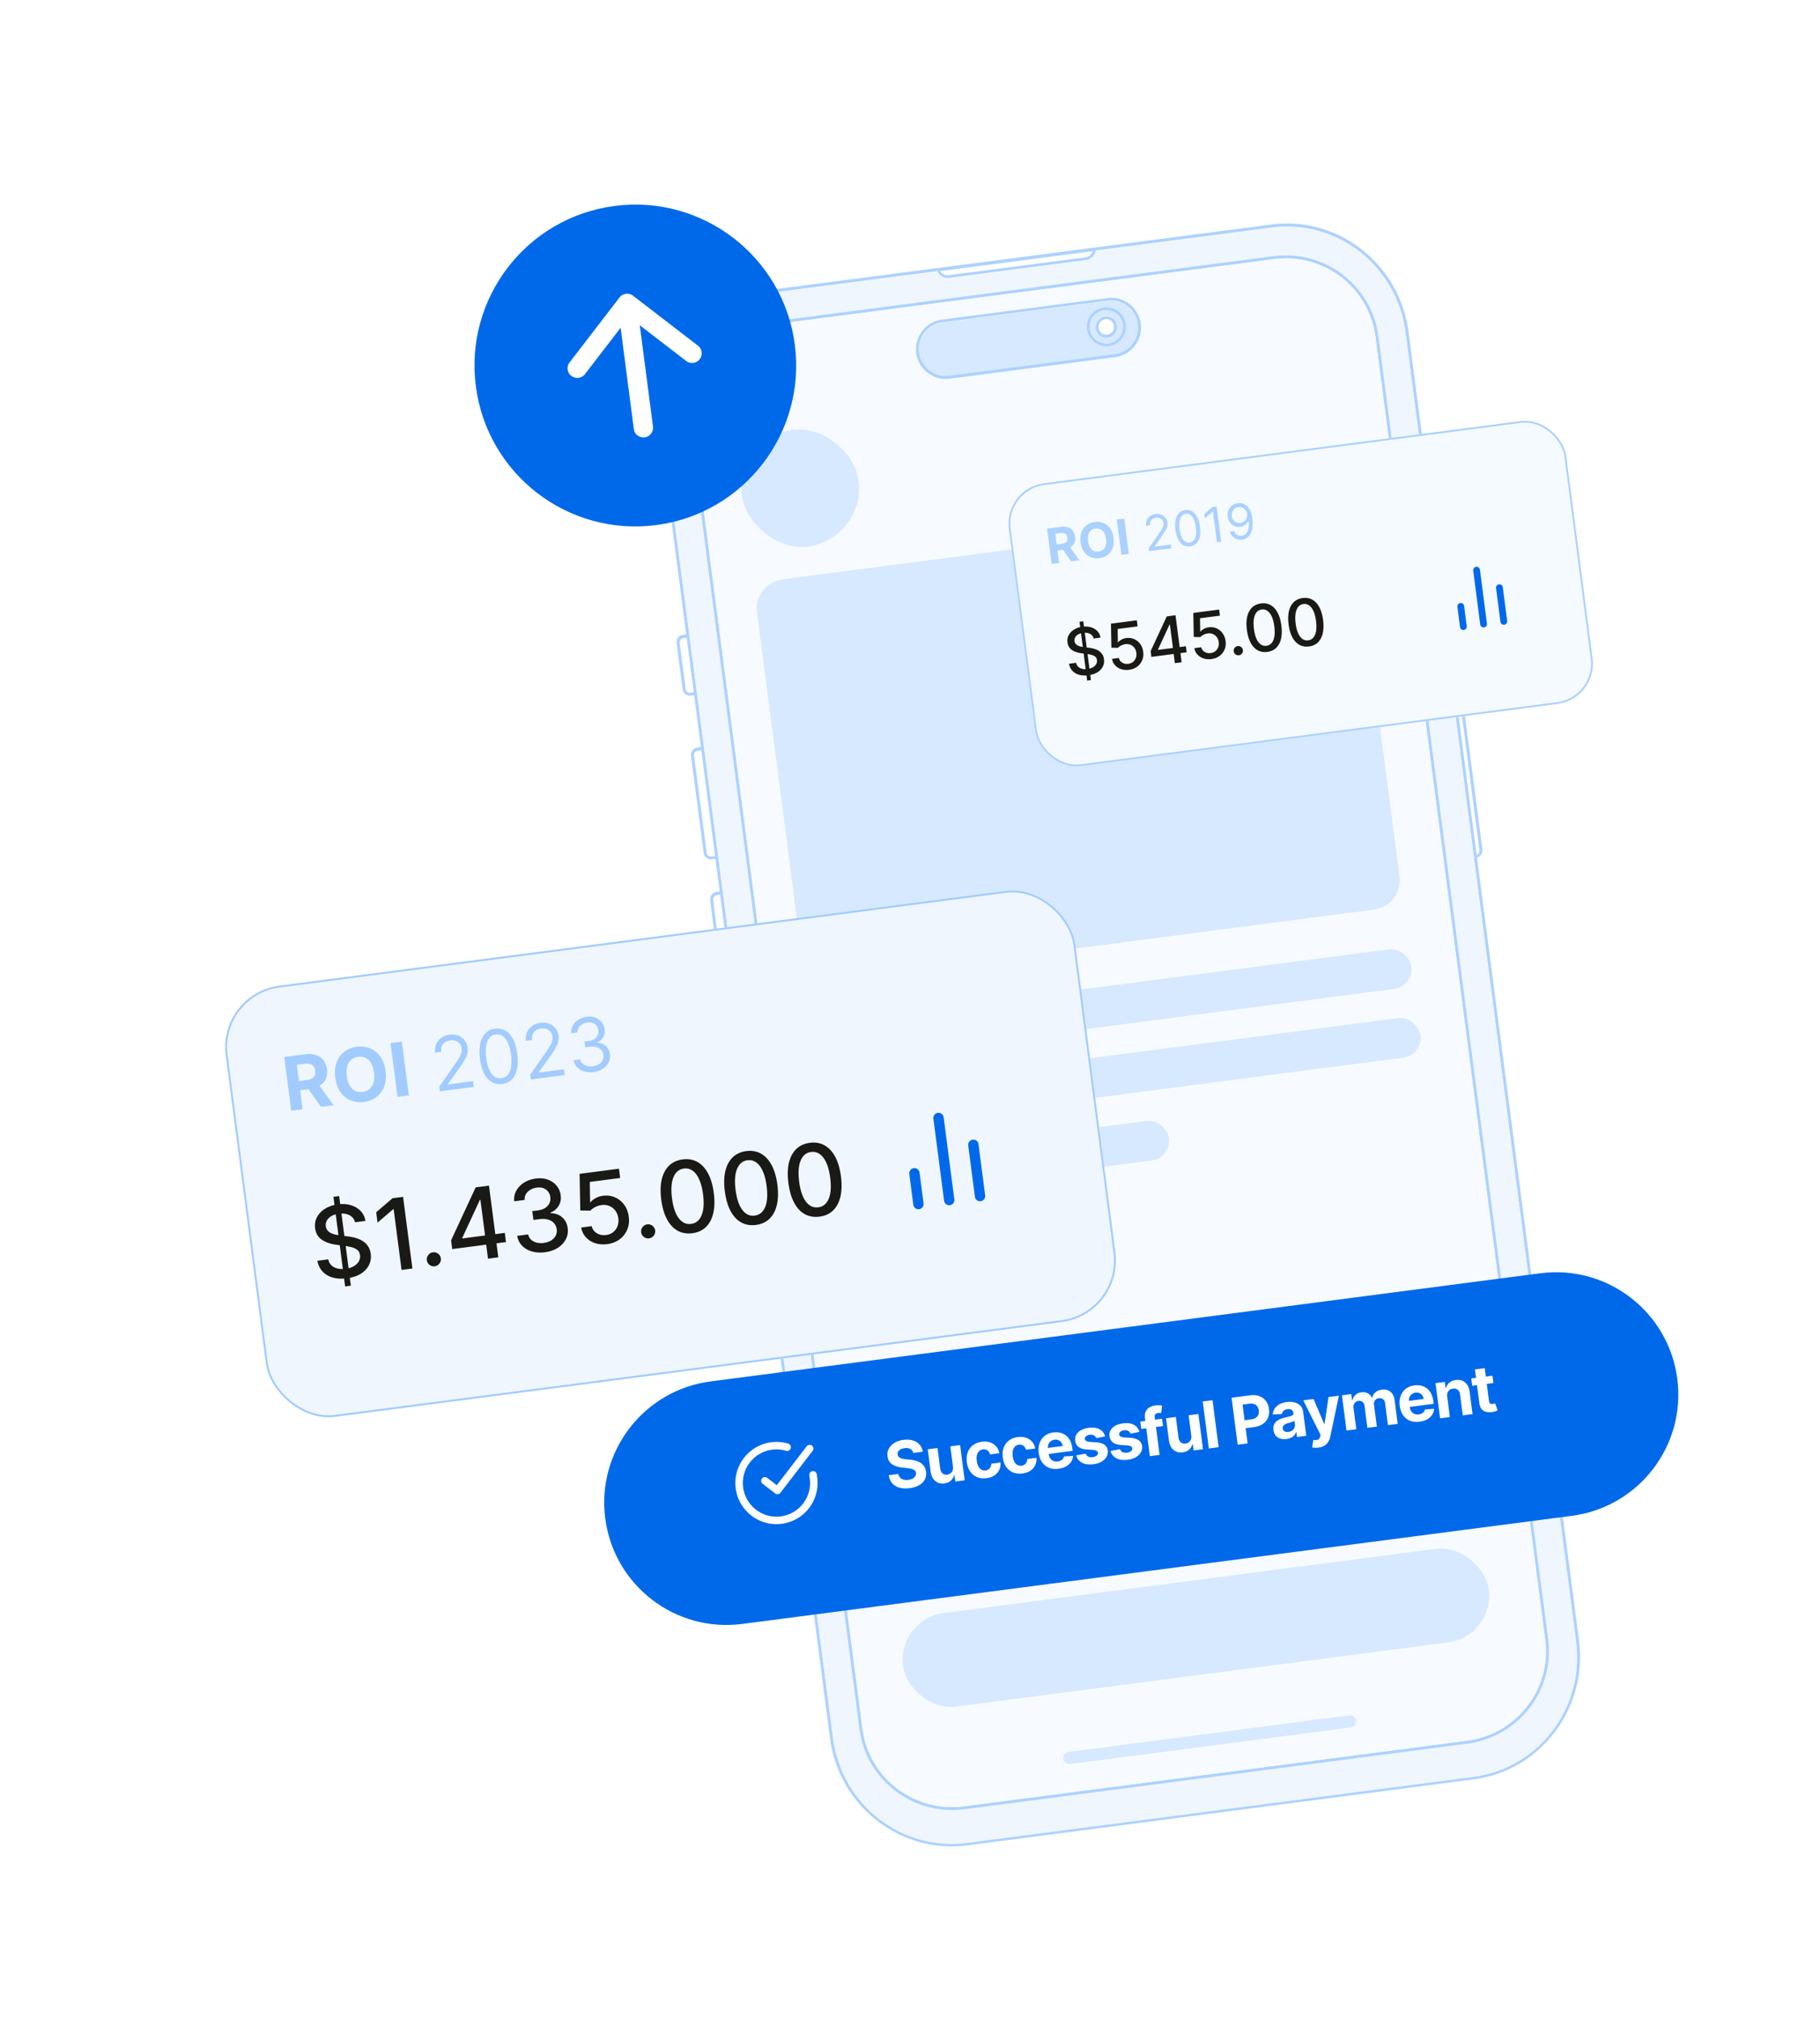
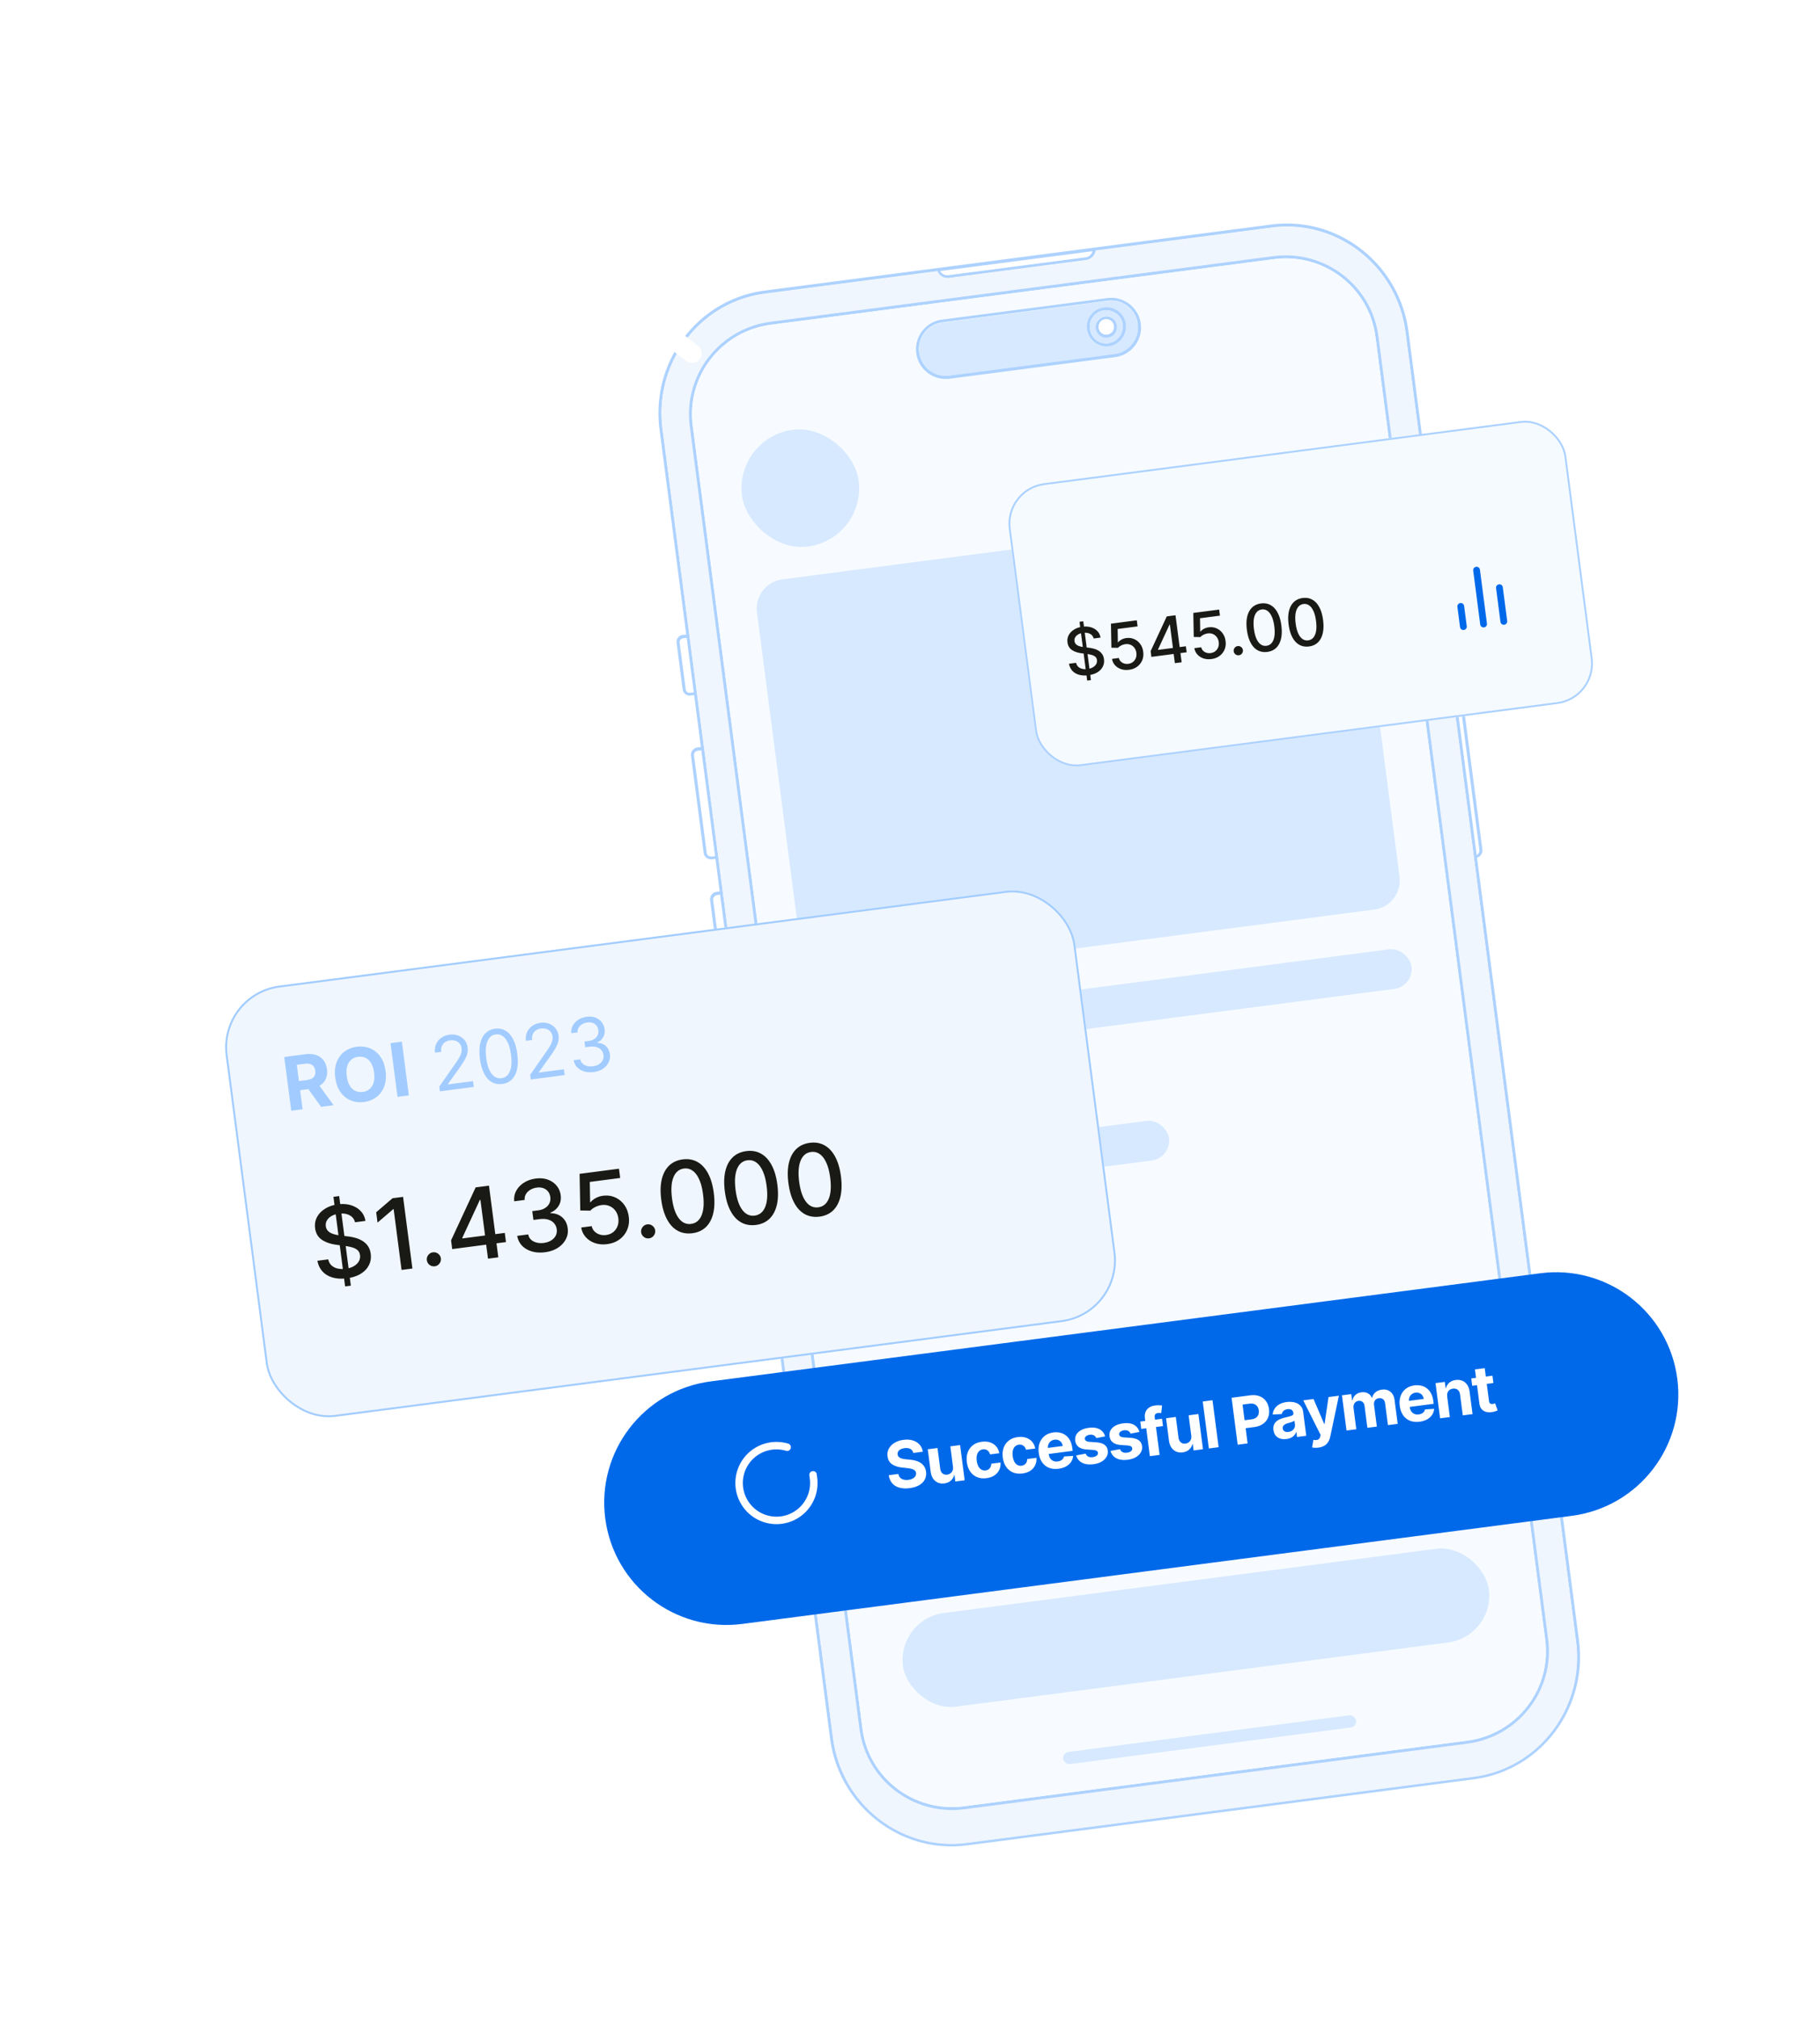
<svg xmlns="http://www.w3.org/2000/svg" width="551" height="611" fill="none">
  <path d="M440.052 204.962L426.423 100.39c-2.676-20.53-21.277-35.089-41.535-32.448l-153.39 19.992c-20.258 2.64-34.506 21.479-31.83 42.01l8.087 62.05-1.095.143a2.082 2.082 0 00-1.825 2.372l1.843 14.144c.155 1.186 1.277 1.968 2.372 1.825l1.095-.143 2.046 15.695-1.004.131c-1.186.155-2.15 1.301-1.996 2.487l3.842 29.474c.154 1.186 1.289 2.059 2.566 1.893l1.004-.131 1.285 9.855-.913.119a2.278 2.278 0 00-1.984 2.578l3.83 29.383a2.278 2.278 0 002.578 1.984l.913-.119 28.971 222.284c2.676 20.531 21.277 35.089 41.534 32.449l153.391-19.992c20.257-2.641 34.506-21.48 31.83-42.011L447.164 259.53a2.29 2.29 0 001.619-2.531l-6.529-50.096c-.131-1.004-1.083-1.901-2.202-1.941zm-217.847 97.9l-.913.119c-.73.095-1.452-.46-1.547-1.19l-3.83-29.382c-.107-.822.461-1.452 1.191-1.548l.912-.118 4.187 32.119zm-5.709-43.799l-1.004.13c-.73.096-1.44-.369-1.535-1.099l-3.841-29.473c-.096-.73.381-1.349 1.202-1.456l1.004-.131 4.174 32.029zm-6.458-49.549l-1.095.143a1.219 1.219 0 01-1.341-1.032l-1.843-14.144a1.218 1.218 0 011.032-1.34l1.095-.143 2.152 16.516zM330.726 76.021c-.247.96-.985 1.706-2.08 1.85l-41.518 5.41c-1.004.131-2-.389-2.484-1.254l46.082-6.005zm146.412 420.603c2.616 20.075-11.327 38.411-31.037 40.979L292.71 557.595c-19.801 2.581-37.886-11.58-40.503-31.655L200.58 129.825c-2.616-20.075 11.327-38.41 31.037-40.979l52.194-6.803c.556 1.413 1.964 2.25 3.515 2.048l41.519-5.412c1.551-.202 2.686-1.463 2.872-2.88l53.29-6.945c19.71-2.569 37.887 11.58 40.503 31.655l51.628 396.115zm-29.256-239.415c.084.639-.301 1.246-.825 1.5l-6.886-52.834c.571.111 1.099.599 1.182 1.238l6.529 50.096z" fill="#ADD2FF" />
  <path d="M385.014 68.935l-53.29 6.945c-.174 1.508-1.321 2.678-2.872 2.88l-41.519 5.412c-1.551.202-2.971-.727-3.515-2.048l-52.195 6.803c-19.801 2.58-33.653 20.904-31.036 40.979l51.627 396.115c2.616 20.075 20.793 34.224 40.503 31.655l153.391-19.992c19.71-2.569 33.653-20.904 31.036-40.979l-51.639-396.206c-2.604-19.984-20.781-34.133-40.491-31.564zm83.692 427.107c2.01 15.421-8.953 29.563-24.466 31.585l-152.295 19.849c-15.513 2.022-29.735-8.838-31.744-24.259l-51.39-394.29c-2.01-15.421 8.953-29.563 24.466-31.585l152.296-19.85c15.512-2.021 29.734 8.839 31.744 24.26l51.389 394.29z" fill="#F0F6FD" />
  <path d="M385.574 77.504l-152.295 19.85c-15.513 2.021-26.476 16.164-24.466 31.585l51.389 394.29c2.01 15.421 16.232 26.281 31.744 24.259l152.296-19.849c15.513-2.022 26.476-16.164 24.466-31.586l-51.39-394.289c-2.009-15.421-16.231-26.281-31.744-24.26zm82.221 418.668c1.939 14.874-8.616 28.592-23.672 30.554l-152.295 19.85c-15.057 1.962-28.763-8.501-30.713-23.466l-51.389-394.29c-1.939-14.874 8.615-28.592 23.672-30.554l152.295-19.85c15.056-1.962 28.763 8.502 30.713 23.467l51.389 394.289z" fill="#ADD2FF" />
  <path d="M385.696 78.427L233.4 98.277c-15.056 1.962-25.622 15.588-23.672 30.553l51.39 394.29c1.938 14.874 15.656 25.428 30.712 23.466l152.296-19.85c15.056-1.962 25.622-15.589 23.672-30.554l-51.389-394.289c-1.939-14.874-15.748-25.416-30.713-23.466zm-48.115 29.564l-50.096 6.529c-4.927.642-9.465-2.85-10.108-7.777-.642-4.928 2.85-9.466 7.777-10.108l50.096-6.53c4.928-.642 9.466 2.85 10.108 7.778.643 4.927-2.849 9.465-7.777 10.108z" fill="#F7FBFF" />
  <path fill-rule="evenodd" clip-rule="evenodd" d="M335.263 90.187l-50.096 6.53c-4.927.642-8.419 5.18-7.777 10.107.642 4.928 5.181 8.419 10.108 7.777l50.096-6.529c4.928-.642 8.419-5.18 7.777-10.108-.642-4.927-5.18-8.42-10.108-7.777zm2.2 16.881l-50.096 6.53c-4.38.57-8.494-2.513-9.076-6.984a8.051 8.051 0 016.983-9.076l50.096-6.53c4.38-.57 8.494 2.513 9.077 6.984.491 4.483-2.604 8.505-6.984 9.076z" fill="#ADD2FF" />
  <path fill-rule="evenodd" clip-rule="evenodd" d="M335.376 91.102l-50.096 6.53c-4.38.57-7.566 4.604-6.983 9.076a8.05 8.05 0 009.076 6.983l50.096-6.529c4.38-.571 7.566-4.605 6.984-9.077-.674-4.459-4.697-7.554-9.077-6.983zm.3 13.695c-3.285.428-6.185-1.885-6.613-5.17a5.871 5.871 0 015.079-6.601c3.194-.416 6.276 1.873 6.692 5.067.417 3.194-1.873 6.276-5.158 6.704z" fill="#D7E9FF" />
-   <path fill-rule="evenodd" clip-rule="evenodd" d="M334.15 93.024a5.87 5.87 0 00-5.079 6.601c.416 3.194 3.419 5.586 6.613 5.17 3.193-.416 5.586-3.419 5.158-6.704-.428-3.285-3.407-5.495-6.692-5.067zm1.415 10.859c-2.738.357-5.213-1.548-5.582-4.377-.368-2.829 1.548-5.213 4.285-5.57 2.738-.356 5.305 1.536 5.661 4.274a5.046 5.046 0 01-4.364 5.673z" fill="#ADD2FF" />
+   <path fill-rule="evenodd" clip-rule="evenodd" d="M334.15 93.024a5.87 5.87 0 00-5.079 6.601c.416 3.194 3.419 5.586 6.613 5.17 3.193-.416 5.586-3.419 5.158-6.704-.428-3.285-3.407-5.495-6.692-5.067zm1.415 10.859c-2.738.357-5.213-1.548-5.582-4.377-.368-2.829 1.548-5.213 4.285-5.57 2.738-.356 5.305 1.536 5.661 4.274z" fill="#ADD2FF" />
  <path fill-rule="evenodd" clip-rule="evenodd" d="M334.271 93.94a4.949 4.949 0 00-4.285 5.57c.357 2.737 2.844 4.733 5.582 4.376a5.046 5.046 0 004.364-5.673c-.345-2.646-2.832-4.642-5.661-4.273zm1.059 8.121a3.2 3.2 0 01-3.61-2.778c-.238-1.824.952-3.372 2.777-3.61a3.2 3.2 0 013.61 2.778c.238 1.825-.952 3.372-2.777 3.61z" fill="#D7E9FF" />
  <path fill-rule="evenodd" clip-rule="evenodd" d="M334.509 95.77c-1.734.225-3.003 1.876-2.777 3.61a3.2 3.2 0 003.61 2.777c1.825-.238 3.015-1.785 2.777-3.61s-1.785-3.016-3.61-2.778zm.702 5.383a2.278 2.278 0 01-2.579-1.984 2.279 2.279 0 011.984-2.578 2.279 2.279 0 012.579 1.984 2.279 2.279 0 01-1.984 2.578z" fill="#ADD2FF" />
  <path fill-rule="evenodd" clip-rule="evenodd" d="M337.206 98.653a2.28 2.28 0 01-1.984 2.579 2.279 2.279 0 01-2.579-1.984 2.278 2.278 0 011.984-2.579 2.28 2.28 0 012.579 1.984z" fill="#fff" />
  <rect x="228.012" y="176.465" width="182.583" height="122.251" rx="8.907" transform="rotate(-7.426 228.012 176.465)" fill="#D7E9FF" />
  <rect x="222.333" y="132.366" width="35.627" height="35.627" rx="17.814" transform="rotate(-7.426 222.333 132.366)" fill="#D7E9FF" />
  <rect x="245.491" y="310.075" width="182.588" height="12.088" rx="6.044" transform="rotate(-7.426 245.491 310.075)" fill="#D7E9FF" />
-   <rect x="248.202" y="330.889" width="182.588" height="12.088" rx="6.044" transform="rotate(-7.426 248.202 330.889)" fill="#D7E9FF" />
  <rect x="250.921" y="351.72" width="103.064" height="12.088" rx="6.044" transform="rotate(-7.426 250.921 351.72)" fill="#D7E9FF" />
  <rect x="271.529" y="489.943" width="178.879" height="28.578" rx="14.289" transform="rotate(-7.426 271.529 489.943)" fill="#D7E9FF" />
  <rect x="321.635" y="530.377" width="89.439" height="3.705" rx="1.852" transform="rotate(-7.426 321.635 530.377)" fill="#D7E9FF" />
  <g filter="url(#filter0_d_466_43412)">
    <rect x="58.395" y="293.165" width="259.37" height="131.565" rx="18.795" transform="rotate(-7.426 58.395 293.165)" fill="#F0F6FD" />
    <rect x="58.718" y="293.413" width="258.795" height="130.99" rx="18.507" transform="rotate(-7.426 58.718 293.413)" stroke="#A1CCFF" stroke-width=".575" />
  </g>
  <path d="M104.482 389.268l-3.533-27.109 1.737-.226 3.533 27.109-1.737.226zm2.995-19.409c-.243-.988-.81-1.704-1.701-2.148-.892-.45-1.959-.595-3.201-.433-.89.116-1.641.357-2.253.724-.614.36-1.07.807-1.366 1.341a2.725 2.725 0 00-.315 1.711c.067.515.245.944.534 1.287.296.342.658.614 1.086.817.435.195.893.347 1.374.456.48.103.938.18 1.376.23l2.189.275c.714.079 1.454.216 2.219.411a8.59 8.59 0 012.171.88 5.512 5.512 0 011.733 1.562c.479.648.782 1.459.909 2.433.161 1.229-.015 2.361-.526 3.397-.504 1.035-1.32 1.906-2.449 2.613-1.121.706-2.529 1.169-4.223 1.39-1.624.212-3.062.137-4.316-.224-1.253-.36-2.276-.97-3.07-1.829-.795-.865-1.313-1.946-1.554-3.243l3.283-.428c.166.775.505 1.395 1.018 1.86.519.456 1.144.766 1.876.929a7.028 7.028 0 002.368.068c.924-.12 1.728-.372 2.41-.755.689-.392 1.207-.876 1.556-1.452.347-.584.475-1.229.383-1.935-.084-.642-.336-1.144-.756-1.506-.414-.363-.949-.638-1.605-.825a14.467 14.467 0 00-2.178-.437l-2.654-.365c-1.798-.247-3.266-.763-4.402-1.548-1.129-.786-1.792-1.935-1.989-3.446-.163-1.249.034-2.384.59-3.404.556-1.02 1.38-1.864 2.47-2.53 1.09-.673 2.362-1.105 3.817-1.294 1.468-.191 2.797-.103 3.987.266 1.196.369 2.178.962 2.945 1.781.767.812 1.24 1.799 1.42 2.96l-3.156.411zm14.552-7.69l2.826 21.687-3.283.428-2.398-18.405-.127.017-4.747 4.065-.409-3.135 4.95-4.242 3.188-.415zm9.595 21.009a2.071 2.071 0 01-1.573-.42 2.068 2.068 0 01-.821-1.422c-.075-.579.069-1.1.432-1.564a2.052 2.052 0 011.412-.819 2.053 2.053 0 011.574.43c.47.355.743.822.818 1.401.051.388-.002.758-.157 1.108-.149.343-.37.63-.663.862a2.042 2.042 0 01-1.022.424zm5.283-5.201l-.345-2.647 7.442-16.026 2.086-.271.508 3.896-1.323.173-5.321 11.484.023.17 12.844-1.675.362 2.775-16.276 2.121zm10.835 2.896l-.657-5.041-.137-1.21-2.012-15.439 3.103-.404 2.826 21.687-3.123.407zm17.272-1.95c-1.454.19-2.786.108-3.995-.244-1.201-.353-2.192-.931-2.972-1.734-.773-.811-1.261-1.803-1.464-2.975l3.325-.434c.126.637.414 1.167.864 1.589.456.415 1.018.708 1.687.879.668.171 1.391.206 2.167.105.854-.111 1.59-.358 2.208-.74.625-.383 1.09-.864 1.395-1.442.305-.585.411-1.227.32-1.926-.095-.727-.365-1.342-.811-1.844-.44-.51-1.037-.877-1.791-1.102-.748-.225-1.623-.273-2.625-.142l-1.832.239-.348-2.669 1.832-.239c.805-.105 1.492-.341 2.062-.71.576-.369 1.004-.834 1.282-1.395.278-.567.372-1.2.28-1.899-.087-.671-.315-1.234-.683-1.688a3.078 3.078 0 00-1.424-1.01c-.58-.212-1.241-.269-1.982-.172a5.05 5.05 0 00-1.929.649 3.686 3.686 0 00-1.339 1.295c-.32.523-.45 1.118-.392 1.785l-3.166.413c-.118-1.177.094-2.253.634-3.228.548-.976 1.333-1.785 2.355-2.428s2.196-1.051 3.523-1.224c1.391-.181 2.627-.066 3.707.346 1.086.404 1.963 1.019 2.631 1.843a5.45 5.45 0 011.21 2.837c.165 1.213-.04 2.288-.614 3.224-.567.936-1.397 1.622-2.489 2.058l.022.17c1.469.031 2.659.457 3.57 1.279.919.821 1.463 1.917 1.635 3.287.162 1.192-.03 2.305-.577 3.338-.541 1.033-1.351 1.896-2.431 2.59-1.08.686-2.362 1.126-3.845 1.319zm18.828-2.454c-1.327.173-2.553.075-3.678-.296-1.119-.378-2.051-.974-2.797-1.789-.745-.815-1.213-1.795-1.406-2.94l3.177-.414c.199.922.712 1.634 1.538 2.136.827.503 1.763.686 2.807.55.834-.109 1.546-.395 2.139-.86a4.144 4.144 0 001.317-1.798c.285-.727.372-1.524.259-2.392-.115-.883-.409-1.645-.88-2.287a4.256 4.256 0 00-1.79-1.425c-.716-.309-1.504-.411-2.366-.306a6.182 6.182 0 00-1.936.597c-.635.313-1.132.679-1.494 1.099l-3.055-.054-.206-11.087 11.923-1.554.366 2.806-9.202 1.2.102 6.157.127-.016c.371-.465.887-.881 1.55-1.247a6.244 6.244 0 012.213-.708c1.32-.172 2.536-.011 3.649.483a6.753 6.753 0 012.781 2.254c.741 1.002 1.199 2.206 1.376 3.611.19 1.404.035 2.699-.464 3.884a6.96 6.96 0 01-2.307 2.95c-1.041.775-2.288 1.257-3.743 1.446zm12.663-1.747a2.076 2.076 0 01-1.573-.42 2.068 2.068 0 01-.821-1.422c-.075-.579.069-1.1.432-1.564a2.052 2.052 0 011.412-.819 2.052 2.052 0 011.574.43c.47.355.743.822.818 1.401.051.388-.002.758-.157 1.108-.149.343-.37.63-.663.862a2.039 2.039 0 01-1.022.424zm13.102-1.546c-1.674.211-3.161-.044-4.462-.765-1.3-.721-2.373-1.877-3.219-3.468-.847-1.591-1.424-3.566-1.731-5.924-.306-2.35-.254-4.4.157-6.148.419-1.749 1.164-3.138 2.236-4.168 1.079-1.031 2.447-1.655 4.107-1.871 1.659-.216 3.139.04 4.44.768 1.3.721 2.372 1.873 3.218 3.457.851 1.576 1.43 3.54 1.737 5.891.308 2.365.257 4.425-.153 6.18-.411 1.748-1.152 3.14-2.223 4.177-1.072 1.03-2.441 1.654-4.107 1.871zm-.369-2.828c1.469-.191 2.522-1.057 3.162-2.598.646-1.541.792-3.668.439-6.379-.235-1.8-.624-3.296-1.167-4.489-.537-1.201-1.2-2.076-1.99-2.627-.783-.558-1.659-.774-2.626-.648-1.461.19-2.515 1.06-3.16 2.608-.645 1.549-.795 3.676-.45 6.381.236 1.807.622 3.311 1.159 4.512.543 1.193 1.206 2.065 1.989 2.616.781.544 1.663.752 2.644.624zm19.617.319c-1.674.211-3.161-.044-4.461-.765-1.3-.72-2.373-1.876-3.219-3.468-.847-1.591-1.424-3.566-1.731-5.923-.306-2.351-.254-4.401.157-6.149.418-1.748 1.163-3.138 2.235-4.168 1.079-1.031 2.448-1.654 4.107-1.871 1.659-.216 3.139.04 4.44.768 1.301.721 2.373 1.873 3.219 3.457.851 1.577 1.43 3.54 1.737 5.891.308 2.365.257 4.425-.153 6.18-.411 1.748-1.153 3.14-2.224 4.177-1.071 1.03-2.44 1.654-4.107 1.871zm-.368-2.827c1.468-.192 2.522-1.058 3.161-2.598.647-1.542.793-3.668.44-6.379-.235-1.801-.624-3.297-1.167-4.49-.537-1.201-1.2-2.076-1.99-2.627-.784-.558-1.659-.774-2.626-.648-1.461.19-2.515 1.06-3.16 2.609-.645 1.548-.795 3.675-.45 6.38.236 1.807.622 3.311 1.159 4.512.543 1.193 1.206 2.065 1.988 2.616.782.544 1.664.753 2.645.625zm19.617.318c-1.674.211-3.161-.044-4.461-.764-1.3-.721-2.373-1.877-3.22-3.468-.846-1.592-1.423-3.566-1.73-5.924-.307-2.351-.254-4.4.157-6.148.418-1.749 1.163-3.139 2.235-4.169 1.079-1.031 2.448-1.654 4.107-1.87 1.659-.217 3.139.039 4.44.767 1.3.721 2.373 1.873 3.219 3.458.851 1.576 1.43 3.539 1.737 5.89.308 2.365.257 4.425-.153 6.18-.412 1.748-1.153 3.141-2.224 4.178-1.072 1.03-2.441 1.653-4.107 1.87zm-.368-2.827c1.468-.191 2.522-1.058 3.161-2.598.646-1.542.793-3.668.44-6.379-.235-1.8-.624-3.297-1.167-4.49-.537-1.2-1.2-2.076-1.99-2.626-.784-.559-1.659-.775-2.626-.649-1.462.191-2.515 1.06-3.16 2.609-.646 1.549-.796 3.675-.45 6.38.235 1.807.622 3.311 1.159 4.512.543 1.193 1.206 2.065 1.988 2.616.782.545 1.664.753 2.645.625z" fill="#191A15" />
  <path d="M88.171 336.107l-2.12-16.265 6.417-.837c1.229-.16 2.306-.077 3.231.249.93.321 1.675.851 2.235 1.591.564.734.916 1.639 1.056 2.714.141 1.08.03 2.039-.335 2.878-.365.834-.963 1.515-1.794 2.043-.825.528-1.862.873-3.112 1.036l-4.296.56-.36-2.764 3.74-.487c.657-.086 1.19-.247 1.601-.484.41-.236.698-.548.863-.936.17-.388.22-.85.151-1.385-.07-.54-.238-.981-.504-1.323-.26-.343-.622-.582-1.086-.715-.46-.139-1.02-.166-1.683-.079l-2.319.302 1.754 13.454-3.439.448zm7.82-8.547l5.006 6.875-3.796.495-4.92-6.887 3.71-.483zm20.744-3.447c.231 1.774.092 3.327-.419 4.659-.505 1.331-1.292 2.4-2.36 3.207-1.064.801-2.314 1.295-3.749 1.482-1.445.188-2.785.029-4.02-.478-1.234-.507-2.266-1.339-3.095-2.496-.83-1.157-1.359-2.62-1.59-4.388-.231-1.774-.094-3.327.411-4.658.505-1.331 1.289-2.397 2.353-3.198 1.064-.806 2.318-1.304 3.764-1.492 1.434-.187 2.769-.027 4.004.48 1.239.5 2.273 1.329 3.102 2.487.835 1.156 1.368 2.621 1.599 4.395zm-3.487.455c-.149-1.149-.448-2.096-.895-2.84-.441-.745-.999-1.28-1.671-1.607-.673-.327-1.425-.437-2.256-.328-.831.108-1.53.406-2.096.895-.567.488-.971 1.149-1.212 1.983-.236.833-.279 1.824-.129 2.973.149 1.149.445 2.096.887 2.841.447.744 1.007 1.279 1.679 1.606.673.327 1.425.436 2.256.328.831-.108 1.53-.407 2.096-.895.567-.488.968-1.149 1.204-1.982.241-.834.287-1.825.137-2.974zm8.413-9.368l2.12 16.266-3.439.448-2.12-16.265 3.439-.449zm11.51 15.042l-.187-1.43 4.603-6.577a37.61 37.61 0 001.323-1.997c.341-.567.58-1.088.717-1.564.142-.481.18-.971.115-1.469-.074-.572-.276-1.049-.606-1.431a2.702 2.702 0 00-1.238-.824 3.648 3.648 0 00-1.633-.135c-.625.082-1.154.283-1.586.603a2.702 2.702 0 00-.932 1.212c-.189.493-.243 1.049-.162 1.669l-1.875.244c-.124-.953-.013-1.818.333-2.596a4.61 4.61 0 011.575-1.917c.71-.502 1.539-.815 2.487-.938.953-.125 1.823-.033 2.612.273a4.578 4.578 0 011.943 1.403c.508.628.816 1.361.925 2.197a4.94 4.94 0 01-.097 1.798c-.138.594-.426 1.275-.864 2.043-.434.762-1.052 1.704-1.853 2.826l-3.144 4.384.016.127 7.561-.986.228 1.747-10.261 1.338zm18.875-2.234c-1.197.156-2.258-.037-3.185-.578-.927-.547-1.695-1.414-2.301-2.6-.608-1.192-1.027-2.672-1.258-4.44-.229-1.758-.202-3.288.081-4.59.287-1.308.809-2.346 1.565-3.112.761-.772 1.734-1.236 2.92-1.39 1.186-.155 2.243.044 3.171.596.933.546 1.703 1.415 2.311 2.607.612 1.185 1.033 2.657 1.262 4.415.23 1.768.205 3.306-.077 4.614-.283 1.302-.802 2.336-1.559 3.103-.757.76-1.733 1.219-2.93 1.375zm-.228-1.747c1.186-.155 2.033-.847 2.541-2.076.507-1.229.623-2.903.347-5.021-.184-1.408-.491-2.588-.922-3.538-.425-.952-.953-1.651-1.581-2.096-.624-.447-1.328-.619-2.111-.517-1.176.154-2.019.853-2.529 2.099-.512 1.24-.63 2.917-.354 5.029.183 1.409.487 2.586.912 3.532.425.946.949 1.64 1.572 2.081.628.441 1.336.609 2.125.507zm8.872.394l-.186-1.429 4.602-6.577c.541-.771.982-1.437 1.323-1.998.341-.567.58-1.088.717-1.563.142-.482.18-.972.116-1.469-.075-.572-.277-1.049-.607-1.432a2.71 2.71 0 00-1.238-.824 3.633 3.633 0 00-1.633-.134c-.625.081-1.153.282-1.585.602a2.697 2.697 0 00-.933 1.212c-.189.493-.243 1.049-.162 1.669l-1.874.244c-.125-.953-.014-1.818.332-2.595a4.615 4.615 0 011.575-1.918c.71-.502 1.539-.814 2.487-.938.953-.124 1.824-.033 2.612.273a4.587 4.587 0 011.944 1.403c.507.628.815 1.361.924 2.197a4.94 4.94 0 01-.097 1.798c-.138.594-.426 1.275-.864 2.043-.434.762-1.052 1.704-1.853 2.826l-3.144 4.384.016.127 7.561-.985.228 1.747-10.261 1.337zm19.066-2.259c-1.048.137-2.006.079-2.874-.174-.862-.254-1.576-.67-2.141-1.248-.561-.584-.918-1.299-1.072-2.146l2.002-.261c.11.519.349.948.717 1.288.366.334.82.572 1.36.711.541.14 1.124.169 1.748.087.699-.091 1.303-.293 1.811-.607.509-.314.888-.708 1.138-1.182.251-.475.339-.998.264-1.57-.078-.598-.294-1.105-.65-1.522-.357-.422-.838-.725-1.444-.91-.605-.185-1.321-.224-2.147-.116l-1.303.17-.227-1.748 1.302-.17c.646-.084 1.198-.274 1.654-.57a2.769 2.769 0 001.024-1.135c.225-.461.3-.977.226-1.548-.072-.551-.256-1.014-.553-1.39a2.522 2.522 0 00-1.157-.819c-.469-.17-1.002-.216-1.601-.138a4.143 4.143 0 00-1.548.516c-.466.266-.83.612-1.092 1.039-.263.422-.372.905-.328 1.448l-1.906.249c-.08-.857.08-1.637.478-2.34a4.883 4.883 0 011.694-1.755c.736-.463 1.573-.755 2.511-.877 1.006-.131 1.895-.04 2.668.274.773.309 1.396.769 1.868 1.38.473.612.759 1.301.86 2.069.119.916-.02 1.728-.418 2.437-.392.708-.982 1.24-1.771 1.596l.017.127c1.049.035 1.908.368 2.577.997.668.623 1.07 1.451 1.204 2.484a4.152 4.152 0 01-.412 2.477c-.385.761-.965 1.396-1.738 1.906-.774.51-1.687.834-2.741.971z" fill="#A2CCFF" />
-   <path d="M296.703 361.938l-2.024-15.531M287.371 363.141l-3.239-24.85M278.054 364.35l-1.214-9.319" stroke="#0069EA" stroke-width="3.132" stroke-linecap="round" stroke-linejoin="round" />
  <g filter="url(#filter1_d_466_43412)">
    <rect x="298.9" y="142.885" width="170.182" height="86.324" rx="12.332" transform="rotate(-7.426 298.9 142.885)" fill="#F5FAFF" />
    <rect x="299.211" y="143.124" width="169.628" height="85.77" rx="12.055" transform="rotate(-7.426 299.211 143.124)" stroke="#ABD1FF" stroke-width=".554" />
  </g>
  <path d="M329.139 205.943l-2.319-17.787 1.14-.149 2.318 17.787-1.139.149zm1.965-12.735c-.16-.648-.532-1.118-1.116-1.409-.586-.296-1.286-.391-2.101-.284-.584.076-1.076.234-1.478.475-.403.236-.702.529-.896.88a1.78 1.78 0 00-.207 1.122c.044.338.161.62.35.845.194.224.432.403.713.536.285.127.586.227.901.299.315.067.616.118.903.151l1.437.18c.468.052.953.142 1.455.27.502.127.977.32 1.425.577.448.257.827.599 1.137 1.025.315.425.513.958.597 1.597.105.806-.01 1.549-.346 2.228-.33.679-.866 1.251-1.606 1.715-.736.463-1.66.767-2.771.912-1.066.139-2.01.09-2.832-.147-.822-.236-1.494-.636-2.015-1.2-.521-.568-.861-1.277-1.019-2.128l2.154-.281c.109.509.331.916.668 1.22.34.3.751.503 1.231.61a4.604 4.604 0 001.553.045c.607-.079 1.134-.244 1.582-.496.452-.257.792-.574 1.021-.953.228-.383.311-.806.251-1.269-.055-.421-.22-.751-.496-.988-.272-.238-.622-.418-1.053-.541a9.463 9.463 0 00-1.429-.287l-1.742-.24c-1.18-.162-2.142-.5-2.888-1.015-.741-.516-1.176-1.27-1.305-2.261-.107-.82.022-1.565.387-2.234s.906-1.223 1.621-1.66c.715-.442 1.55-.725 2.504-.849.963-.126 1.835-.067 2.616.175.785.241 1.43.631 1.933 1.168.503.533.813 1.18.931 1.942l-2.07.27zm10.726 9.47c-.871.113-1.676.049-2.414-.194a4.312 4.312 0 01-1.835-1.175 3.694 3.694 0 01-.922-1.928l2.084-.272c.131.605.467 1.072 1.009 1.402.543.329 1.157.45 1.842.36.547-.071 1.014-.259 1.403-.564.393-.311.681-.704.864-1.18.188-.476.244-1 .17-1.569-.075-.579-.268-1.08-.577-1.501a2.793 2.793 0 00-1.175-.935c-.469-.203-.986-.269-1.552-.2a4.035 4.035 0 00-1.27.391c-.417.205-.743.446-.98.722l-2.005-.036-.135-7.275 7.823-1.019.24 1.841-6.038.787.068 4.04.083-.011c.243-.305.582-.577 1.017-.818a4.087 4.087 0 011.451-.465c.867-.112 1.665-.007 2.395.317a4.44 4.44 0 011.825 1.48c.486.657.787 1.447.902 2.369.125.921.024 1.771-.304 2.548a4.563 4.563 0 01-1.514 1.936c-.683.508-1.501.824-2.455.949zm6.749-3.904l-.226-1.737 4.883-10.515 1.369-.178.333 2.556-.868.114-3.491 7.535.014.111 8.428-1.099.238 1.821-10.68 1.392zm7.109 1.9l-.431-3.308-.089-.794-1.32-10.13 2.035-.265 1.855 14.23-2.05.267zm11.076-1.246c-.87.113-1.675.049-2.413-.194a4.31 4.31 0 01-1.835-1.174 3.71 3.71 0 01-.923-1.929l2.085-.272c.13.605.467 1.072 1.009 1.402.543.33 1.156.45 1.842.36.547-.071 1.014-.259 1.403-.564.393-.31.681-.704.864-1.18.188-.476.244-1 .17-1.569a3.186 3.186 0 00-.577-1.501 2.793 2.793 0 00-1.175-.935c-.469-.202-.987-.269-1.552-.2a4.041 4.041 0 00-1.271.391c-.416.205-.742.446-.98.722l-2.004-.036-.135-7.274 7.823-1.02.24 1.841-6.038.787.067 4.04.084-.011c.243-.305.582-.577 1.017-.818a4.066 4.066 0 011.451-.464c.866-.113 1.665-.008 2.395.316a4.44 4.44 0 011.825 1.48c.486.657.786 1.447.902 2.369.125.921.023 1.771-.304 2.548a4.565 4.565 0 01-1.514 1.936c-.683.508-1.501.825-2.456.949zm8.309-1.147c-.38.05-.724-.042-1.032-.275a1.361 1.361 0 01-.539-.933c-.049-.38.045-.722.284-1.026.237-.309.546-.488.926-.538.38-.049.724.045 1.033.282.308.233.487.54.537.92.033.254-.002.497-.103.727a1.44 1.44 0 01-.436.565 1.333 1.333 0 01-.67.278zm8.596-1.014c-1.098.138-2.074-.029-2.927-.502-.853-.473-1.557-1.231-2.112-2.275-.556-1.044-.934-2.34-1.136-3.887-.201-1.542-.167-2.887.103-4.034.275-1.148.764-2.059 1.467-2.735.708-.676 1.606-1.086 2.695-1.227 1.088-.142 2.059.026 2.913.503.853.473 1.557 1.229 2.111 2.269.559 1.034.939 2.322 1.14 3.865.202 1.551.169 2.903-.1 4.055-.27 1.147-.756 2.06-1.459 2.741-.703.675-1.602 1.085-2.695 1.227zm-.241-1.855c.963-.126 1.654-.694 2.074-1.705.424-1.011.52-2.407.288-4.185-.154-1.181-.409-2.163-.765-2.946-.353-.788-.788-1.362-1.306-1.723a2.342 2.342 0 00-1.723-.426c-.959.125-1.65.696-2.074 1.712-.423 1.016-.521 2.411-.295 4.186.155 1.186.408 2.173.761 2.96.356.783.791 1.355 1.304 1.717a2.395 2.395 0 001.736.41zm12.871.209c-1.098.138-2.074-.029-2.927-.502-.853-.473-1.557-1.231-2.113-2.275-.555-1.044-.933-2.34-1.135-3.887-.201-1.543-.167-2.887.103-4.034.274-1.148.763-2.059 1.467-2.735.708-.676 1.606-1.086 2.694-1.227 1.089-.142 2.06.025 2.914.503.853.473 1.557 1.229 2.111 2.269.559 1.034.939 2.322 1.14 3.865.202 1.551.169 2.903-.1 4.055-.27 1.146-.756 2.06-1.459 2.741-.703.675-1.602 1.084-2.695 1.227zm-.242-1.855c.964-.126 1.655-.694 2.075-1.705.424-1.012.52-2.407.288-4.185-.154-1.182-.409-2.163-.766-2.946-.352-.788-.787-1.362-1.305-1.724a2.346 2.346 0 00-1.723-.425c-.959.125-1.65.695-2.074 1.712-.423 1.016-.522 2.411-.295 4.186.155 1.186.408 2.173.76 2.96.357.783.792 1.355 1.305 1.717a2.394 2.394 0 001.735.41z" fill="#191A15" />
-   <path d="M318.385 170.639l-1.391-10.673 4.211-.548c.806-.105 1.513-.051 2.12.163a3.02 3.02 0 011.466 1.044c.37.482.601 1.075.693 1.78.093.709.019 1.339-.22 1.889-.24.547-.632.994-1.177 1.341-.541.346-1.222.572-2.042.679l-2.819.368-.236-1.814 2.454-.32c.431-.056.781-.162 1.051-.317.269-.155.458-.36.566-.614.112-.255.145-.558.099-.909-.046-.354-.156-.644-.33-.868a1.323 1.323 0 00-.713-.469c-.302-.091-.67-.109-1.104-.052l-1.522.198 1.151 8.828-2.257.294zm5.131-5.608l3.285 4.511-2.491.324-3.228-4.518 2.434-.317zm13.611-2.262c.152 1.164.06 2.183-.275 3.057-.331.873-.847 1.575-1.548 2.104-.699.526-1.518.85-2.46.973-.948.123-1.827.019-2.637-.314-.81-.332-1.488-.878-2.032-1.638-.544-.759-.891-1.719-1.043-2.879-.151-1.164-.062-2.183.27-3.056.331-.873.846-1.573 1.544-2.099.698-.529 1.521-.855 2.469-.978.942-.123 1.817-.018 2.627.314.813.329 1.492.873 2.036 1.632.548.759.897 1.72 1.049 2.884zm-2.288.298c-.098-.753-.294-1.375-.587-1.863-.29-.488-.655-.84-1.097-1.054-.441-.215-.934-.287-1.48-.216-.545.071-1.004.267-1.375.588-.372.32-.637.754-.795 1.301-.155.547-.183 1.197-.085 1.951.098.754.292 1.375.582 1.863.293.489.661.84 1.102 1.055.441.214.935.286 1.48.215.545-.071 1.004-.267 1.376-.588.371-.32.634-.754.789-1.3.159-.547.189-1.198.09-1.952zm5.52-6.146l1.391 10.672-2.256.294-1.391-10.672 2.256-.294zm7.552 9.869l-.122-.938 3.02-4.315c.355-.505.644-.942.868-1.311.223-.372.38-.713.47-1.025.093-.316.119-.638.076-.964-.049-.375-.181-.689-.398-.939a1.77 1.77 0 00-.812-.541 2.378 2.378 0 00-1.072-.088c-.41.053-.756.185-1.04.395a1.78 1.78 0 00-.612.795c-.124.324-.159.689-.106 1.095l-1.23.16c-.081-.625-.009-1.193.218-1.703a3.03 3.03 0 011.034-1.258 3.58 3.58 0 011.631-.615c.626-.082 1.197-.022 1.714.179.518.201.943.508 1.275.92.333.413.535.893.607 1.442.051.393.03.786-.064 1.18-.09.389-.279.836-.567 1.34-.284.5-.69 1.118-1.215 1.854l-2.063 2.877.01.083 4.961-.646.15 1.146-6.733.877zm12.385-1.465c-.785.102-1.482-.024-2.09-.38-.608-.359-1.112-.927-1.51-1.706-.399-.781-.674-1.752-.825-2.913-.15-1.153-.133-2.157.053-3.011.188-.859.531-1.539 1.027-2.042.499-.507 1.138-.811 1.916-.912.778-.102 1.472.029 2.081.391.612.358 1.117.928 1.516 1.71.401.778.677 1.744.828 2.897.151 1.16.134 2.17-.051 3.027-.185.855-.526 1.533-1.022 2.036-.497.5-1.138.8-1.923.903zm-.149-1.147c.778-.101 1.333-.555 1.666-1.362.333-.806.409-1.904.228-3.294-.12-.924-.322-1.698-.605-2.322-.279-.624-.625-1.082-1.037-1.375a1.88 1.88 0 00-1.385-.339c-.772.101-1.325.56-1.66 1.377-.335.814-.413 1.914-.232 3.3.12.924.32 1.697.599 2.318.278.62.622 1.076 1.031 1.365.412.289.877.4 1.395.332zm8.181-10.902l1.391 10.672-1.292.169-1.214-9.318-.063.008-2.38 2.07-.171-1.313 2.437-2.12 1.292-.168zm6.448-.989a3.875 3.875 0 011.346.079c.459.106.894.325 1.305.657.41.328.767.803 1.07 1.424.304.621.519 1.421.647 2.401.124.948.143 1.802.058 2.562-.081.757-.258 1.408-.529 1.956a3.465 3.465 0 01-1.07 1.306 3.337 3.337 0 01-1.564.601c-.598.078-1.147.029-1.646-.146a3.167 3.167 0 01-1.277-.846 3.497 3.497 0 01-.761-1.411l1.271-.166c.179.475.459.85.841 1.126.385.271.859.37 1.422.296.823-.107 1.426-.551 1.808-1.332.386-.782.493-1.829.322-3.142l-.083.01c-.157.318-.355.6-.595.846-.24.247-.515.449-.827.606a3.13 3.13 0 01-1.02.308 3.265 3.265 0 01-1.742-.234 3.461 3.461 0 01-1.383-1.097c-.372-.495-.603-1.087-.692-1.775a3.734 3.734 0 01.204-1.85 3.41 3.41 0 011.07-1.464c.493-.393 1.101-.631 1.825-.715zm.15 1.147a2.2 2.2 0 00-1.14.482c-.32.261-.558.588-.715.983a2.49 2.49 0 00-.144 1.254c.058.445.208.837.45 1.176.245.336.552.589.921.76.371.167.776.222 1.214.165.33-.043.629-.147.897-.313.268-.169.493-.38.675-.634a2.61 2.61 0 00.404-.842c.084-.308.105-.62.064-.936a2.401 2.401 0 00-.455-1.133 2.425 2.425 0 00-.939-.779 2.154 2.154 0 00-1.232-.183z" fill="#ABD1FF" />
  <path d="M455.275 188.028l-1.328-10.19M449.151 188.834l-2.125-16.305M443.037 189.615l-.797-6.114" stroke="#0069EA" stroke-width="2.055" stroke-linecap="round" stroke-linejoin="round" />
-   <path d="M198.64 158.891c26.667-3.476 45.467-27.911 41.991-54.578-3.475-26.666-27.91-45.466-54.577-41.99-26.667 3.475-45.467 27.91-41.991 54.577 3.475 26.666 27.91 45.466 54.577 41.991z" fill="#0069EA" />
  <path d="M172.996 113.754c1.286.989 3.122.75 4.093-.534l10.805-14.043 3.994 30.648a2.93 2.93 0 003.278 2.521 2.93 2.93 0 002.522-3.277l-3.995-30.648 14.044 10.805c1.286.989 3.121.75 4.092-.534.971-1.283.751-3.121-.533-4.092l-19.645-15.114c-1.286-.99-3.121-.75-4.092.533l-15.114 19.645c-.99 1.286-.751 3.121.533 4.092l.018-.002z" fill="#fff" />
  <g filter="url(#filter2_d_466_43412)">
    <path d="M183.237 455.109c-2.64-20.267 11.65-38.837 31.917-41.477l251.168-32.719c20.267-2.64 38.837 11.649 41.477 31.916 2.64 20.267-11.649 38.837-31.916 41.477l-251.169 32.719c-20.267 2.64-38.836-11.649-41.477-31.916z" fill="#0069EA" />
  </g>
  <path d="M276.493 439.669c-.128-.553-.423-.957-.884-1.212-.462-.255-1.053-.335-1.775-.241-.49.064-.895.187-1.214.37-.321.178-.555.399-.704.663a1.358 1.358 0 00-.157.853c.024.256.106.471.246.645.145.174.331.317.557.429.225.107.481.193.768.26.285.061.587.107.906.136l1.317.139a9.059 9.059 0 011.779.332c.548.164 1.034.39 1.457.678.423.289.769.648 1.037 1.079.272.43.449.941.531 1.533.109.87-.015 1.653-.371 2.348-.353.691-.918 1.265-1.695 1.724-.774.454-1.739.756-2.895.906-1.147.15-2.169.104-3.066-.137-.892-.241-1.622-.675-2.188-1.302-.562-.633-.921-1.458-1.078-2.478l2.908-.378c.094.472.282.852.564 1.14.287.282.644.478 1.072.587.432.104.907.122 1.425.054.509-.066.941-.198 1.297-.394.36-.198.626-.442.8-.733.174-.291.239-.607.194-.949a1.19 1.19 0 00-.389-.768c-.214-.194-.511-.343-.891-.449a8.395 8.395 0 00-1.366-.245l-1.598-.187c-1.236-.135-2.241-.468-3.016-.997-.774-.53-1.228-1.32-1.36-2.37-.117-.86.015-1.642.393-2.345.384-.704.959-1.289 1.726-1.756.767-.467 1.669-.768 2.705-.903 1.055-.137 1.999-.077 2.832.182.838.258 1.519.679 2.042 1.265.523.586.847 1.301.971 2.146l-2.88.375zm12.015 4.115l-.797-6.12 2.956-.385 1.388 10.658-2.838.369-.252-1.936-.111.015a3.172 3.172 0 01-1.004 1.662c-.506.451-1.159.729-1.959.834-.712.092-1.36.012-1.944-.241a3.371 3.371 0 01-1.449-1.215c-.379-.558-.624-1.253-.737-2.085l-.884-6.786 2.955-.385.816 6.259c.086.628.32 1.104.701 1.426.38.322.85.446 1.41.373.356-.046.679-.17.968-.373.288-.207.506-.484.653-.833.152-.349.195-.761.128-1.237zm10.168 3.502c-1.092.142-2.061.033-2.908-.327a4.733 4.733 0 01-2.057-1.708c-.524-.774-.856-1.699-.997-2.777-.142-1.092-.056-2.077.258-2.955a4.733 4.733 0 011.558-2.172c.721-.569 1.621-.923 2.698-1.064.93-.121 1.766-.058 2.509.189a4.104 4.104 0 011.843 1.206c.487.557.805 1.245.953 2.063l-2.789.363c-.148-.521-.412-.922-.791-1.202-.376-.285-.835-.392-1.376-.322-.458.06-.842.237-1.152.531-.305.29-.522.682-.65 1.179-.129.496-.149 1.08-.062 1.751.089.68.257 1.246.504 1.698.252.452.565.781.94.986.375.205.791.278 1.249.218.338-.044.631-.153.882-.327.255-.174.453-.404.594-.691.146-.292.222-.629.228-1.01l2.79-.364c.059.82-.069 1.566-.386 2.238a4.064 4.064 0 01-1.443 1.656c-.649.437-1.447.717-2.395.841zm10.881-1.418c-1.091.143-2.061.034-2.907-.327a4.72 4.72 0 01-2.057-1.707c-.524-.774-.857-1.7-.997-2.778-.142-1.091-.057-2.076.257-2.954a4.725 4.725 0 011.559-2.172c.721-.569 1.62-.924 2.698-1.064.93-.121 1.766-.059 2.508.188a4.124 4.124 0 011.844 1.206c.486.558.804 1.246.953 2.064l-2.789.363c-.148-.522-.412-.922-.792-1.202-.376-.285-.834-.393-1.376-.322-.458.06-.841.237-1.151.531-.306.289-.523.682-.651 1.178-.128.497-.149 1.081-.061 1.751.088.68.256 1.246.503 1.699.252.452.565.78.94.985.375.205.791.278 1.249.219.338-.044.632-.153.882-.327.255-.174.453-.405.594-.691a2.33 2.33 0 00.229-1.011l2.789-.363c.06.82-.069 1.566-.386 2.237a4.056 4.056 0 01-1.442 1.656c-.649.437-1.448.718-2.396.841zm10.923-1.423c-1.096.143-2.069.044-2.917-.297a4.6 4.6 0 01-2.066-1.664c-.533-.768-.872-1.714-1.019-2.838-.143-1.096-.055-2.086.262-2.97a4.764 4.764 0 011.545-2.17c.717-.564 1.598-.913 2.644-1.05a5.615 5.615 0 012.008.085 4.386 4.386 0 011.727.798c.516.389.946.907 1.289 1.554.342.642.572 1.416.69 2.323l.106.812-8.999 1.172-.239-1.832 6.217-.81a2.283 2.283 0 00-.425-1.095 2.006 2.006 0 00-.87-.669 2.211 2.211 0 00-1.168-.138 2.302 2.302 0 00-1.153.468 2.2 2.2 0 00-.697.931c-.15.367-.2.762-.15 1.183l.227 1.742c.069.527.226.97.47 1.329.249.358.567.617.955.779.388.161.829.209 1.324.145.329-.043.623-.129.884-.257s.477-.297.647-.507c.17-.211.288-.457.355-.738l2.758-.176a3.765 3.765 0 01-.63 1.832c-.362.541-.863.992-1.503 1.353-.636.356-1.393.591-2.272.705zm14.082-9.793l-2.684.519a1.4 1.4 0 00-.38-.586 1.587 1.587 0 00-.662-.372 2.058 2.058 0 00-.904-.059c-.458.06-.831.207-1.121.442-.289.231-.414.506-.372.825a.828.828 0 00.389.605c.227.15.594.245 1.103.287l1.98.138c1.064.077 1.881.319 2.451.725.57.405.905.992 1.005 1.76a2.927 2.927 0 01-.378 1.919c-.338.58-.844 1.065-1.518 1.454-.67.383-1.467.635-2.392.756-1.411.184-2.573.036-3.487-.442-.91-.484-1.503-1.225-1.779-2.224l2.888-.531c.144.418.399.719.766.902.367.178.814.232 1.341.164.518-.068.922-.221 1.21-.461.293-.245.421-.528.384-.848a.827.827 0 00-.426-.615c-.245-.146-.605-.236-1.079-.268l-1.894-.127c-1.068-.073-1.889-.333-2.465-.78-.571-.448-.909-1.07-1.012-1.865-.089-.685.019-1.299.324-1.842.311-.544.786-.994 1.426-1.35.645-.357 1.423-.594 2.335-.713 1.346-.176 2.442-.029 3.289.439.851.468 1.405 1.184 1.662 2.148zm10.386-1.353l-2.685.519a1.408 1.408 0 00-.379-.586 1.59 1.59 0 00-.663-.372 2.057 2.057 0 00-.904-.059c-.457.06-.831.207-1.12.442-.29.231-.414.506-.373.825a.828.828 0 00.39.606c.226.149.594.244 1.103.286l1.979.138c1.064.077 1.881.319 2.451.725.571.405.906.992 1.006 1.76a2.927 2.927 0 01-.378 1.919c-.339.58-.845 1.065-1.518 1.454-.67.383-1.468.635-2.393.756-1.411.184-2.573.036-3.487-.442-.909-.484-1.502-1.225-1.778-2.224l2.887-.531c.144.418.4.719.767.902.366.178.813.233 1.341.164.518-.068.921-.221 1.21-.461.292-.245.42-.528.383-.848a.819.819 0 00-.426-.614c-.245-.147-.604-.237-1.079-.269l-1.893-.127c-1.068-.073-1.89-.333-2.466-.78-.571-.448-.908-1.069-1.012-1.865-.089-.685.019-1.299.325-1.842.31-.543.785-.993 1.426-1.35.645-.357 1.423-.594 2.334-.713 1.346-.175 2.442-.029 3.289.439.851.468 1.405 1.184 1.663 2.148zm6.853-3.984l.289 2.221-6.578.856-.289-2.22 6.578-.857zm-3.684 11.319l-1.488-11.428c-.101-.773-.034-1.433.2-1.981a2.925 2.925 0 011.1-1.307c.494-.324 1.077-.529 1.747-.616a6.963 6.963 0 011.256-.058c.388.02.679.046.871.077l-.238 2.289a3.723 3.723 0 00-.444-.048 2.758 2.758 0 00-.52.019c-.435.056-.724.197-.869.423-.145.221-.194.512-.147.873l1.481 11.372-2.949.385zm12.535-6.248l-.797-6.12 2.956-.385 1.388 10.658-2.838.369-.252-1.936-.111.015a3.172 3.172 0 01-1.004 1.662c-.506.452-1.159.729-1.959.834-.712.092-1.36.012-1.944-.241a3.365 3.365 0 01-1.449-1.215c-.379-.558-.624-1.253-.738-2.085l-.883-6.786 2.955-.385.816 6.259c.086.628.32 1.104.7 1.426.381.322.851.446 1.411.373.356-.046.679-.17.967-.373.289-.207.507-.484.654-.833.152-.349.195-.761.128-1.237zm6.43-10.674l1.851 14.21-2.956.385-1.851-14.21 2.956-.385zm7.624 13.458l-1.851-14.21 5.606-.73c1.078-.141 2.023-.055 2.835.258.812.308 1.464.8 1.956 1.474.497.669.806 1.476.929 2.419.123.944.028 1.803-.285 2.578-.313.774-.829 1.413-1.55 1.916-.715.503-1.619.825-2.71.967l-3.573.466-.314-2.408 3.088-.402c.578-.075 1.041-.237 1.39-.485.353-.253.598-.569.737-.949.143-.386.184-.812.123-1.279-.062-.472-.21-.872-.446-1.198a1.909 1.909 0 00-.954-.716c-.405-.149-.899-.186-1.482-.11l-2.026.264 1.531 11.753-3.004.392zm14.788-1.722c-.68.089-1.301.05-1.864-.117a2.95 2.95 0 01-1.401-.897c-.367-.432-.596-1-.688-1.703-.077-.592-.033-1.103.132-1.534a2.66 2.66 0 01.762-1.087 4.324 4.324 0 011.204-.721 9.728 9.728 0 011.478-.461 39.065 39.065 0 001.476-.376c.371-.109.635-.233.791-.371.156-.138.219-.32.19-.547l-.006-.042c-.057-.439-.24-.761-.549-.965-.304-.205-.708-.275-1.212-.209-.532.069-.94.242-1.224.519a1.64 1.64 0 00-.511.956l-2.762.134a3.738 3.738 0 01.6-1.786c.345-.53.822-.963 1.432-1.302.614-.343 1.346-.57 2.197-.681a6.894 6.894 0 011.727-.013c.564.067 1.076.22 1.535.456.463.236.847.567 1.152.993.304.422.498.949.58 1.583l.937 7.188-2.804.365-.192-1.478-.083.011a3.046 3.046 0 01-.572.971 3.23 3.23 0 01-.957.724 4.333 4.333 0 01-1.368.39zm.581-2.15a2.504 2.504 0 001.118-.407c.31-.219.541-.489.692-.81.151-.32.202-.668.153-1.043l-.147-1.131a1.62 1.62 0 01-.36.216 6.96 6.96 0 01-.517.202c-.194.063-.388.123-.583.182l-.531.146a3.717 3.717 0 00-.878.362 1.468 1.468 0 00-.545.529c-.119.204-.16.445-.124.722.052.403.238.691.557.866.323.17.711.225 1.165.166zm9.065 4.753c-.374.049-.73.065-1.066.047a3.864 3.864 0 01-.833-.11l.379-2.293c.361.061.68.078.959.051a1.19 1.19 0 00.703-.289c.19-.166.328-.424.415-.773l.114-.474-5.251-10.465 3.109-.405 3.226 7.539.111-.014 1.207-8.117 3.13-.407-2.604 12.348c-.125.6-.33 1.135-.617 1.605a3.35 3.35 0 01-1.154 1.159c-.488.304-1.097.503-1.828.598zm8.517-5.174l-1.388-10.657 2.817-.367.245 1.88.125-.016a2.988 2.988 0 01.917-1.623c.472-.428 1.068-.689 1.789-.783.731-.095 1.377.006 1.938.305.561.294.967.74 1.219 1.337l.111-.014a2.859 2.859 0 01.989-1.618c.525-.445 1.179-.718 1.96-.82.995-.129 1.843.082 2.546.635.706.548 1.135 1.4 1.285 2.557l.934 7.167-2.949.384-.858-6.584c-.077-.593-.292-1.016-.645-1.271-.353-.255-.766-.352-1.237-.291-.537.07-.933.296-1.189.677-.257.377-.349.843-.277 1.398l.848 6.509-2.866.373-.866-6.647c-.068-.523-.272-.92-.613-1.19-.337-.272-.748-.376-1.233-.312a1.634 1.634 0 00-.856.365 1.73 1.73 0 00-.528.767c-.115.312-.146.664-.095 1.057l.833 6.397-2.956.385zm22.12-2.669c-1.097.142-2.069.043-2.918-.298a4.604 4.604 0 01-2.066-1.664c-.532-.768-.872-1.714-1.018-2.838-.143-1.096-.056-2.086.262-2.97a4.761 4.761 0 011.545-2.169c.717-.564 1.598-.914 2.643-1.05a5.592 5.592 0 012.008.084 4.38 4.38 0 011.727.798c.516.389.946.907 1.289 1.554.342.642.573 1.416.691 2.323l.106.812-9 1.172-.238-1.832 6.217-.809a2.285 2.285 0 00-.425-1.095 1.998 1.998 0 00-.871-.67c-.348-.148-.738-.193-1.168-.137a2.296 2.296 0 00-1.153.467 2.221 2.221 0 00-.697.931c-.15.368-.199.762-.149 1.184l.227 1.741c.068.528.225.97.469 1.329.249.358.568.618.956.779.387.161.829.209 1.324.145.328-.043.623-.128.884-.256s.476-.298.646-.508c.17-.21.289-.456.356-.738l2.757-.176a3.764 3.764 0 01-.629 1.832c-.363.542-.864.993-1.503 1.353-.636.356-1.393.591-2.272.706zm8.36-7.567l.803 6.161-2.956.385-1.388-10.657 2.817-.367.245 1.88.124-.016a3.007 3.007 0 01.995-1.626c.508-.437 1.157-.708 1.948-.811.74-.096 1.406-.018 1.999.234a3.325 3.325 0 011.464 1.22c.384.557.629 1.25.737 2.078l.884 6.786-2.956.385-.815-6.259c-.081-.653-.313-1.14-.699-1.461-.386-.326-.875-.451-1.467-.374a2.141 2.141 0 00-1.021.394 1.807 1.807 0 00-.61.842c-.124.345-.159.747-.104 1.206zm13.696-6.357l.289 2.221-6.418.836-.289-2.22 6.418-.837zm-5.294-1.907l2.956-.385 1.294 9.936c.036.273.105.48.208.622a.698.698 0 00.388.267c.16.041.34.048.539.022.139-.018.276-.048.412-.089.135-.046.238-.081.311-.104l.751 2.139a8.514 8.514 0 01-.604.241 5.08 5.08 0 01-.963.245c-.708.121-1.345.107-1.91-.04a2.636 2.636 0 01-1.374-.852c-.356-.419-.577-.978-.663-1.677l-1.345-10.325z" fill="#fff" />
  <g clip-path="url(#clip0_466_43412)" stroke="#fff" stroke-width="2.262" stroke-linecap="round" stroke-linejoin="round">
    <path d="M246.151 446.279l.135 1.032a11.308 11.308 0 11-7.985-9.383" />
-     <path d="M245.126 438.334l-9.751 12.684-3.802-2.925" />
  </g>
  <defs>
    <filter id="filter0_d_466_43412" x="51.264" y="252.516" width="303.49" height="193.275" filterUnits="userSpaceOnUse" color-interpolation-filters="sRGB">
      <feFlood flood-opacity="0" result="BackgroundImageFix" />
      <feColorMatrix in="SourceAlpha" values="0 0 0 0 0 0 0 0 0 0 0 0 0 0 0 0 0 0 127 0" result="hardAlpha" />
      <feOffset dx="7.515" dy="7.518" />
      <feGaussianBlur stdDeviation="8.458" />
      <feComposite in2="hardAlpha" operator="out" />
      <feColorMatrix values="0 0 0 0 0.478 0 0 0 0 0.714 0 0 0 0 1 0 0 0 0.24 0" />
      <feBlend in2="BackgroundImageFix" result="effect1_dropShadow_466_43412" />
      <feBlend in="SourceGraphic" in2="effect1_dropShadow_466_43412" result="shape" />
    </filter>
    <filter id="filter1_d_466_43412" x="294.221" y="116.213" width="199.13" height="126.815" filterUnits="userSpaceOnUse" color-interpolation-filters="sRGB">
      <feFlood flood-opacity="0" result="BackgroundImageFix" />
      <feColorMatrix in="SourceAlpha" values="0 0 0 0 0 0 0 0 0 0 0 0 0 0 0 0 0 0 127 0" result="hardAlpha" />
      <feOffset dx="4.931" dy="4.933" />
      <feGaussianBlur stdDeviation="5.549" />
      <feComposite in2="hardAlpha" operator="out" />
      <feColorMatrix values="0 0 0 0 0.479 0 0 0 0 0.715 0 0 0 0 1 0 0 0 0.11 0" />
      <feBlend in2="BackgroundImageFix" result="effect1_dropShadow_466_43412" />
      <feBlend in="SourceGraphic" in2="effect1_dropShadow_466_43412" result="shape" />
    </filter>
    <filter id="filter2_d_466_43412" x="173.071" y="375.125" width="344.894" height="126.444" filterUnits="userSpaceOnUse" color-interpolation-filters="sRGB">
      <feFlood flood-opacity="0" result="BackgroundImageFix" />
      <feColorMatrix in="SourceAlpha" values="0 0 0 0 0 0 0 0 0 0 0 0 0 0 0 0 0 0 127 0" result="hardAlpha" />
      <feOffset dy="4.379" />
      <feGaussianBlur stdDeviation="4.926" />
      <feComposite in2="hardAlpha" operator="out" />
      <feColorMatrix values="0 0 0 0 0 0 0 0 0 0 0 0 0 0 0 0 0 0 0.05 0" />
      <feBlend in2="BackgroundImageFix" result="effect1_dropShadow_466_43412" />
      <feBlend in="SourceGraphic" in2="effect1_dropShadow_466_43412" result="shape" />
    </filter>
    <clipPath id="clip0_466_43412">
      <path fill="#fff" transform="rotate(-7.422 3479.281 -1476.374)" d="M0 0h27.138v27.138H0z" />
    </clipPath>
  </defs>
</svg>